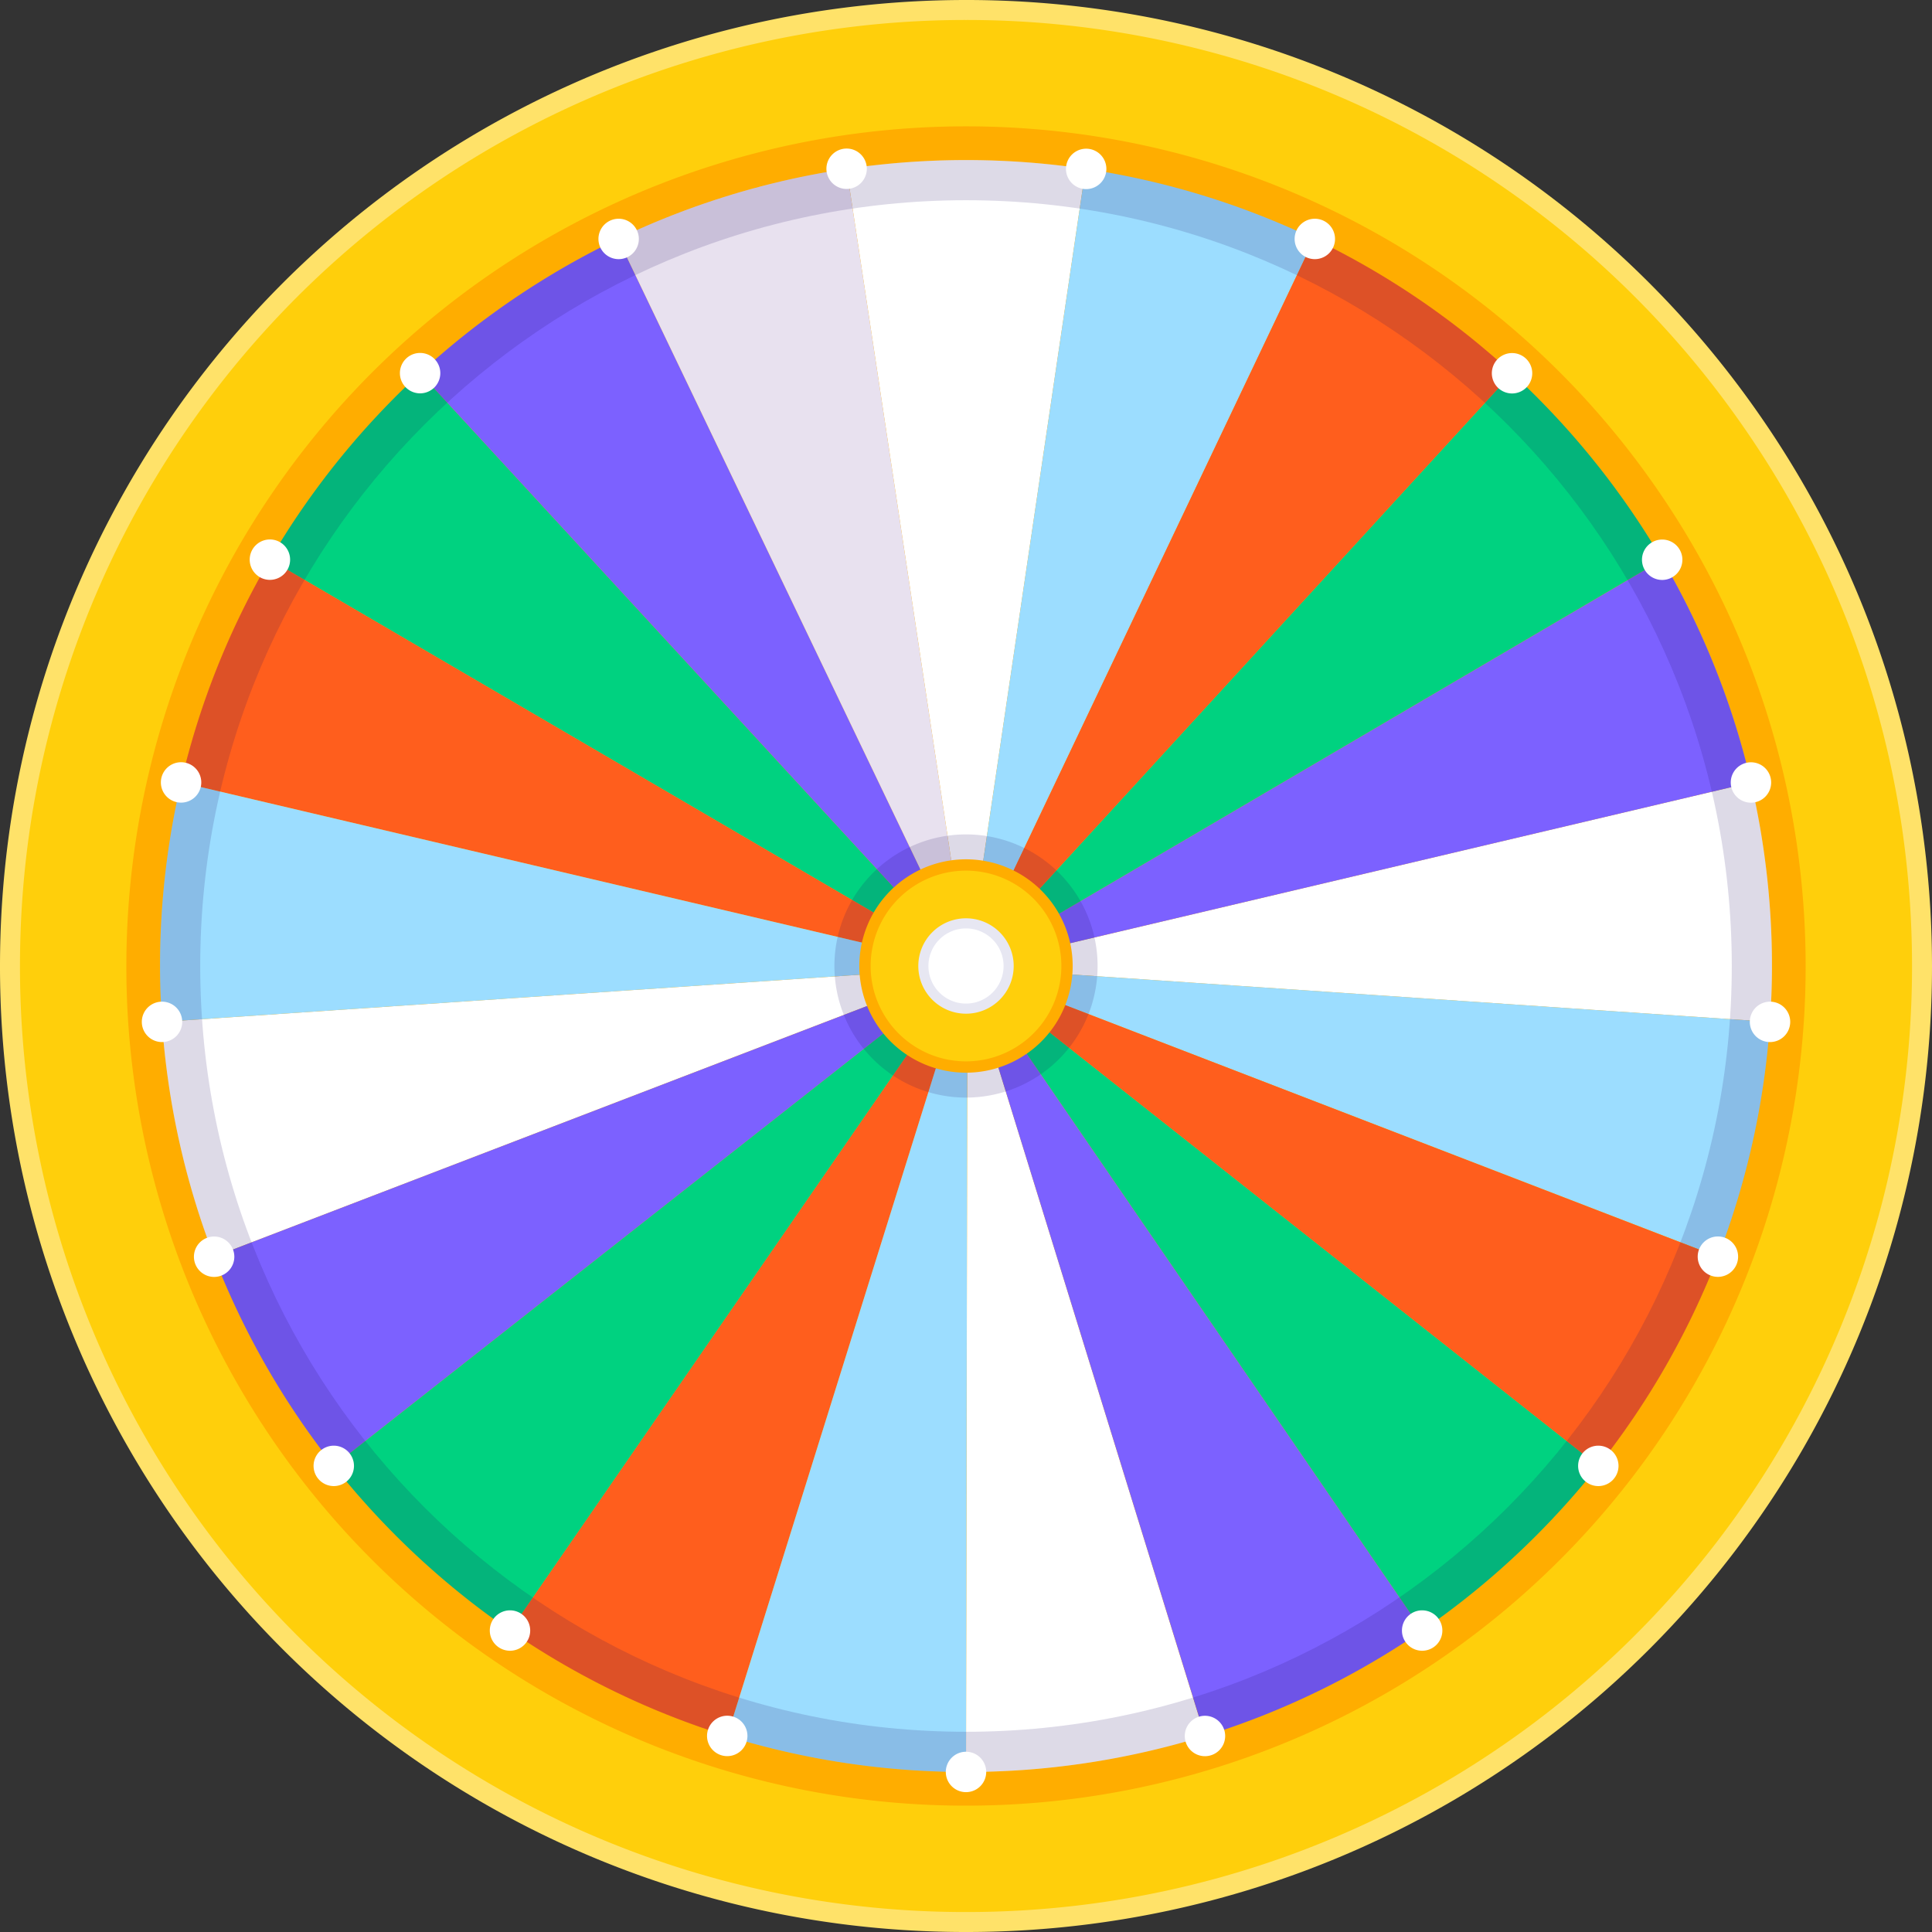
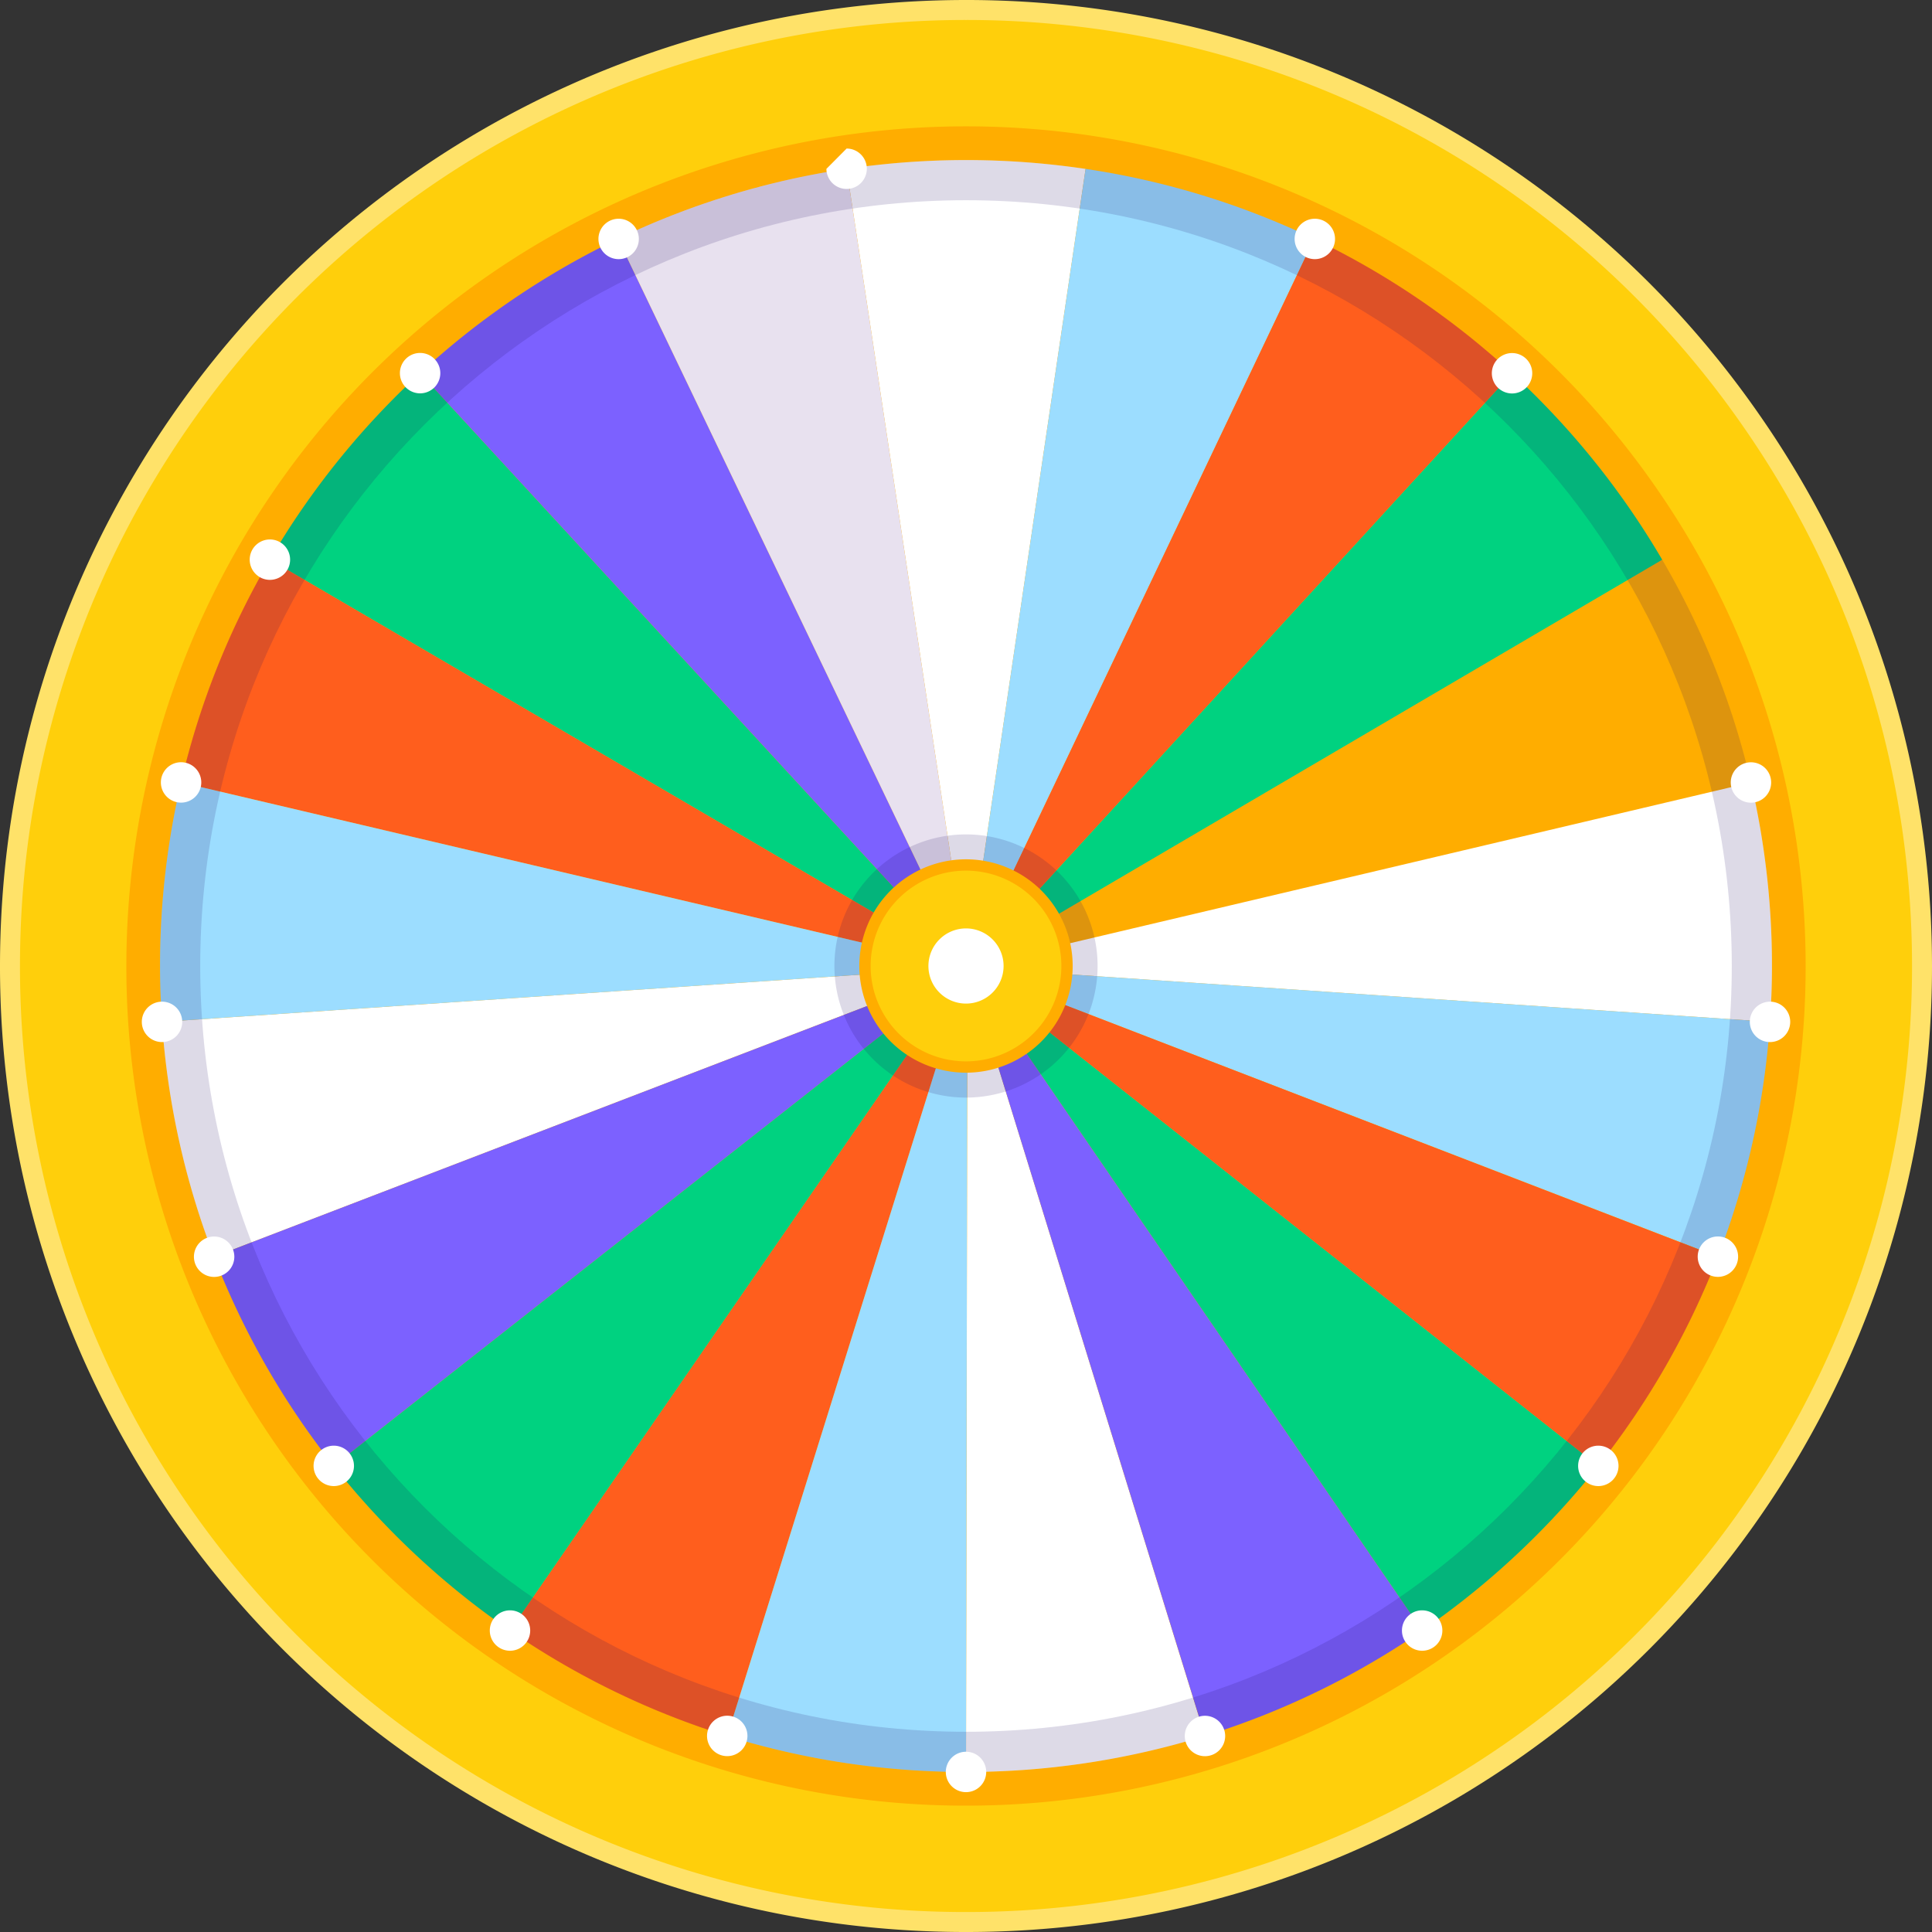
<svg xmlns="http://www.w3.org/2000/svg" id="Слой_1" data-name="Слой 1" viewBox="0 0 657.04 657.04">
  <rect x="0" y="0" width="657.04" height="657.04" fill="#333333" stroke="none" />
  <defs>
    <style>
            .cls-1 {
                fill: none;
            }

            .cls-2 {
                clip-path: url(#clip-path);
            }

            .cls-3 {
                fill: #fff;
            }

            .cls-4 {
                fill: #ffe269;
            }

            .cls-5 {
                fill: #ffcf0b;
            }

            .cls-6 {
                fill: #ffad00;
            }

            .cls-7 {
                fill: #9cddff;
            }

            .cls-8 {
                fill: #7c61ff;
            }

            .cls-9 {
                fill: #00d280;
            }

            .cls-10 {
                fill: #ff5e1d;
            }

            .cls-11 {
                fill: #e8e1ef;
            }

            .cls-12 {
                opacity: 0.15;
            }

            .cls-13 {
                clip-path: url(#clip-path-4);
            }

            .cls-14 {
                fill: #18055f;
            }

            .cls-15 {
                clip-path: url(#clip-path-5);
            }

            .cls-16 {
                fill: #e7e7f2;
            }
        </style>
    <clipPath id="clip-path" transform="translate(-631.48 -211.48)">
      <rect class="cls-1" width="1920" height="1080" />
    </clipPath>
    <clipPath id="clip-path-4" transform="translate(-631.48 -211.48)">
      <rect class="cls-1" x="685.91" y="265.91" width="548.18" height="548.18" />
    </clipPath>
    <clipPath id="clip-path-5" transform="translate(-631.48 -211.48)">
      <rect class="cls-1" x="915.25" y="495.25" width="89.5" height="89.51" />
    </clipPath>
  </defs>
  <title>Wheel</title>
  <g class="cls-2">
    <g class="cls-2">
      <path class="cls-3" d="M1278.81,501.49a314.19,314.19,0,0,0-54.59-142.19A321.84,321.84,0,0,0,960,222.15h0A321.84,321.84,0,0,0,695.78,359.3a314.08,314.08,0,0,0-54.59,142.19A317.79,317.79,0,0,0,638.84,540h0a314.21,314.21,0,0,0,20.74,112.55,320.71,320.71,0,0,0,223.5,196.1,325.35,325.35,0,0,0,76.92,9.2h0a325.35,325.35,0,0,0,76.92-9.2,320.71,320.71,0,0,0,223.5-196.1A314.21,314.21,0,0,0,1281.16,540h0a317.79,317.79,0,0,0-2.35-38.51" transform="translate(-631.48 -211.48)" />
      <path class="cls-4" d="M1286.11,500.19a326.62,326.62,0,0,0-55.84-147A328.21,328.21,0,0,0,960,211.48h0A328.53,328.53,0,0,0,633.89,500.19,331,331,0,0,0,631.48,540h0A328.28,328.28,0,0,0,960,868.52h0A328.31,328.31,0,0,0,1288.52,540h0a331,331,0,0,0-2.41-39.81" transform="translate(-631.48 -211.48)" />
      <path class="cls-3" d="M1278.81,501.49a314.19,314.19,0,0,0-54.59-142.19A321.84,321.84,0,0,0,960,222.15h0A321.84,321.84,0,0,0,695.78,359.3a314.08,314.08,0,0,0-54.59,142.19A317.79,317.79,0,0,0,638.84,540h0a314.21,314.21,0,0,0,20.74,112.55,320.71,320.71,0,0,0,223.5,196.1,325.35,325.35,0,0,0,76.92,9.2h0a325.35,325.35,0,0,0,76.92-9.2,320.71,320.71,0,0,0,223.5-196.1A314.21,314.21,0,0,0,1281.16,540h0a317.79,317.79,0,0,0-2.35-38.51" transform="translate(-631.48 -211.48)" />
      <path class="cls-5" d="M1279.38,501a319.87,319.87,0,0,0-54.69-143.93A321.45,321.45,0,0,0,960,218.27h0A321.75,321.75,0,0,0,640.62,501a325.61,325.61,0,0,0-2.35,39h0A321.48,321.48,0,0,0,960,861.73h0A321.51,321.51,0,0,0,1281.73,540h0a325.61,325.61,0,0,0-2.35-39" transform="translate(-631.48 -211.48)" />
      <path class="cls-6" d="M1243.45,505.4a283.84,283.84,0,0,0-48.53-127.74A285.33,285.33,0,0,0,960,254.45h0a285.54,285.54,0,0,0-283.45,251,288.42,288.42,0,0,0-2.1,34.6h0A285.36,285.36,0,0,0,960,825.55h0A285.38,285.38,0,0,0,1245.55,540h0a288.42,288.42,0,0,0-2.1-34.6" transform="translate(-631.48 -211.48)" />
    </g>
    <g class="cls-2">
      <path class="cls-3" d="M960.5,540.49,1233.43,559c.42-6.27.66-12.6.66-19a274.83,274.83,0,0,0-7.14-62.41L960.5,540.49Z" transform="translate(-631.48 -211.48)" />
      <path class="cls-7" d="M1215.71,638.85A272.86,272.86,0,0,0,1233.43,559L960.5,540.49Z" transform="translate(-631.48 -211.48)" />
-       <path class="cls-8" d="M960.5,540.49,1227,477.59a272.46,272.46,0,0,0-30.19-75.75L960.49,540.49Z" transform="translate(-631.48 -211.48)" />
      <path class="cls-9" d="M960.49,540.49,774.34,338.38a275.31,275.31,0,0,0-51.08,63.43Z" transform="translate(-631.48 -211.48)" />
      <path class="cls-10" d="M804.92,766a273.09,273.09,0,0,0,73.87,35.85l81.7-261.37Z" transform="translate(-631.48 -211.48)" />
      <path class="cls-9" d="M1115.13,766A275.77,275.77,0,0,0,1175,710L960.49,540.49Z" transform="translate(-631.48 -211.48)" />
      <path class="cls-3" d="M686.57,559a272.93,272.93,0,0,0,17.73,79.87l256.19-98.38Z" transform="translate(-631.48 -211.48)" />
      <path class="cls-8" d="M704.3,638.87A273.58,273.58,0,0,0,745,710l215.5-169.5Z" transform="translate(-631.48 -211.48)" />
      <path class="cls-9" d="M745,710a275.41,275.41,0,0,0,59.93,56L960.49,540.49Z" transform="translate(-631.48 -211.48)" />
      <path class="cls-9" d="M960.49,540.49l236.27-138.65a275.65,275.65,0,0,0-51.06-63.42Z" transform="translate(-631.48 -211.48)" />
      <path class="cls-3" d="M960,814.09a273.73,273.73,0,0,0,81.23-12.25L960.49,540.49Z" transform="translate(-631.48 -211.48)" />
      <path class="cls-8" d="M1041.26,801.84A273,273,0,0,0,1115.13,766L960.49,540.49Z" transform="translate(-631.48 -211.48)" />
      <path class="cls-7" d="M878.79,801.86A274.06,274.06,0,0,0,960,814.09h0l.46-273.6Z" transform="translate(-631.48 -211.48)" />
      <path class="cls-8" d="M960.49,540.49,841.66,292.71a274.55,274.55,0,0,0-67.32,45.67Z" transform="translate(-631.48 -211.48)" />
      <path class="cls-3" d="M960.49,540.49h0l40.18-271.57a276.25,276.25,0,0,0-81.27,0Z" transform="translate(-631.48 -211.48)" />
      <path class="cls-7" d="M960.49,540.49,1078.4,292.74a272,272,0,0,0-77.73-23.82Z" transform="translate(-631.48 -211.48)" />
      <path class="cls-10" d="M960.5,540.49,1175,710a273.91,273.91,0,0,0,40.67-71.11Z" transform="translate(-631.48 -211.48)" />
      <path class="cls-10" d="M960.49,540.49,1145.7,338.42a274.48,274.48,0,0,0-67.3-45.68Z" transform="translate(-631.48 -211.48)" />
      <path class="cls-10" d="M960.49,540.49,723.26,401.81a272.24,272.24,0,0,0-30.2,75.76Z" transform="translate(-631.48 -211.48)" />
      <path class="cls-7" d="M960.49,540.49,693.06,477.57A274.38,274.38,0,0,0,685.91,540c0,6.39.24,12.72.67,19l273.91-18.51Z" transform="translate(-631.48 -211.48)" />
      <path class="cls-11" d="M960.49,540.49,919.4,268.91a271.83,271.83,0,0,0-77.74,23.8Z" transform="translate(-631.48 -211.48)" />
      <g class="cls-12">
        <g class="cls-13">
          <path class="cls-14" d="M960,265.91c-151.38,0-274.09,122.71-274.09,274.09S808.62,814.09,960,814.09,1234.09,691.38,1234.09,540,1111.38,265.91,960,265.91m0,534.52c-143.83,0-260.43-116.6-260.43-260.43S816.17,279.57,960,279.57,1220.43,396.17,1220.43,540,1103.83,800.43,960,800.43" transform="translate(-631.48 -211.48)" />
        </g>
      </g>
      <g class="cls-12">
        <g class="cls-15">
          <path class="cls-14" d="M1004.75,540A44.75,44.75,0,1,1,960,495.25,44.74,44.74,0,0,1,1004.75,540" transform="translate(-631.48 -211.48)" />
        </g>
      </g>
    </g>
    <g class="cls-2">
      <path class="cls-6" d="M996.28,540A36.28,36.28,0,1,1,960,503.72,36.28,36.28,0,0,1,996.28,540" transform="translate(-631.48 -211.48)" />
      <path class="cls-5" d="M992.43,540A32.43,32.43,0,1,1,960,507.57,32.43,32.43,0,0,1,992.43,540" transform="translate(-631.48 -211.48)" />
-       <path class="cls-16" d="M976.22,540A16.22,16.22,0,1,1,960,523.78,16.22,16.22,0,0,1,976.22,540" transform="translate(-631.48 -211.48)" />
      <path class="cls-3" d="M972.78,540A12.78,12.78,0,1,1,960,527.22,12.78,12.78,0,0,1,972.78,540" transform="translate(-631.48 -211.48)" />
    </g>
    <g class="cls-2">
      <path class="cls-3" d="M686.19,477.57a6.87,6.87,0,1,0,6.87-6.87,6.87,6.87,0,0,0-6.87,6.87" transform="translate(-631.48 -211.48)" />
      <path class="cls-3" d="M679.71,559a6.87,6.87,0,1,0,6.86-6.87,6.86,6.86,0,0,0-6.86,6.87" transform="translate(-631.48 -211.48)" />
      <path class="cls-3" d="M697.43,638.87A6.87,6.87,0,1,0,704.3,632a6.88,6.88,0,0,0-6.87,6.87" transform="translate(-631.48 -211.48)" />
      <path class="cls-3" d="M738.12,710a6.87,6.87,0,1,0,6.87-6.87,6.88,6.88,0,0,0-6.87,6.87" transform="translate(-631.48 -211.48)" />
      <path class="cls-3" d="M798.05,766a6.87,6.87,0,1,0,6.87-6.87,6.87,6.87,0,0,0-6.87,6.87" transform="translate(-631.48 -211.48)" />
      <path class="cls-3" d="M871.93,801.84a6.87,6.87,0,1,0,6.86-6.87,6.87,6.87,0,0,0-6.86,6.87" transform="translate(-631.48 -211.48)" />
      <path class="cls-3" d="M953.13,814.09a6.87,6.87,0,1,0,6.87-6.87,6.88,6.88,0,0,0-6.87,6.87" transform="translate(-631.48 -211.48)" />
      <path class="cls-3" d="M1034.4,801.86a6.87,6.87,0,1,0,6.86-6.87,6.87,6.87,0,0,0-6.86,6.87" transform="translate(-631.48 -211.48)" />
      <path class="cls-3" d="M1108.26,766a6.87,6.87,0,1,0,6.87-6.87,6.86,6.86,0,0,0-6.87,6.87" transform="translate(-631.48 -211.48)" />
      <path class="cls-3" d="M1168.17,710a6.87,6.87,0,1,0,6.87-6.87,6.87,6.87,0,0,0-6.87,6.87" transform="translate(-631.48 -211.48)" />
      <path class="cls-3" d="M1208.84,638.85a6.87,6.87,0,1,0,6.87-6.87,6.87,6.87,0,0,0-6.87,6.87" transform="translate(-631.48 -211.48)" />
      <path class="cls-3" d="M1226.56,559a6.87,6.87,0,1,0,6.87-6.87,6.87,6.87,0,0,0-6.87,6.87" transform="translate(-631.48 -211.48)" />
      <path class="cls-3" d="M1220.08,477.59a6.87,6.87,0,1,0,6.87-6.87,6.87,6.87,0,0,0-6.87,6.87" transform="translate(-631.48 -211.48)" />
-       <path class="cls-3" d="M1189.89,401.84a6.87,6.87,0,1,0,6.87-6.87,6.87,6.87,0,0,0-6.87,6.87" transform="translate(-631.48 -211.48)" />
      <path class="cls-3" d="M1138.83,338.42a6.87,6.87,0,1,0,6.87-6.87,6.87,6.87,0,0,0-6.87,6.87" transform="translate(-631.48 -211.48)" />
      <path class="cls-3" d="M1071.76,292.73a6.87,6.87,0,1,0,6.86-6.86,6.86,6.86,0,0,0-6.86,6.86" transform="translate(-631.48 -211.48)" />
-       <path class="cls-3" d="M994,268.92a6.87,6.87,0,1,0,6.87-6.87,6.87,6.87,0,0,0-6.87,6.87" transform="translate(-631.48 -211.48)" />
-       <path class="cls-3" d="M912.53,268.91A6.87,6.87,0,1,0,919.4,262a6.87,6.87,0,0,0-6.87,6.87" transform="translate(-631.48 -211.48)" />
+       <path class="cls-3" d="M912.53,268.91A6.87,6.87,0,1,0,919.4,262" transform="translate(-631.48 -211.48)" />
      <path class="cls-3" d="M835,292.73a6.87,6.87,0,1,0,6.87-6.86,6.87,6.87,0,0,0-6.87,6.86" transform="translate(-631.48 -211.48)" />
      <path class="cls-3" d="M767.48,338.38a6.87,6.87,0,1,0,6.86-6.87,6.87,6.87,0,0,0-6.86,6.87" transform="translate(-631.48 -211.48)" />
      <path class="cls-3" d="M716.4,401.81a6.87,6.87,0,1,0,6.86-6.87,6.87,6.87,0,0,0-6.86,6.87" transform="translate(-631.48 -211.48)" />
    </g>
  </g>
</svg>